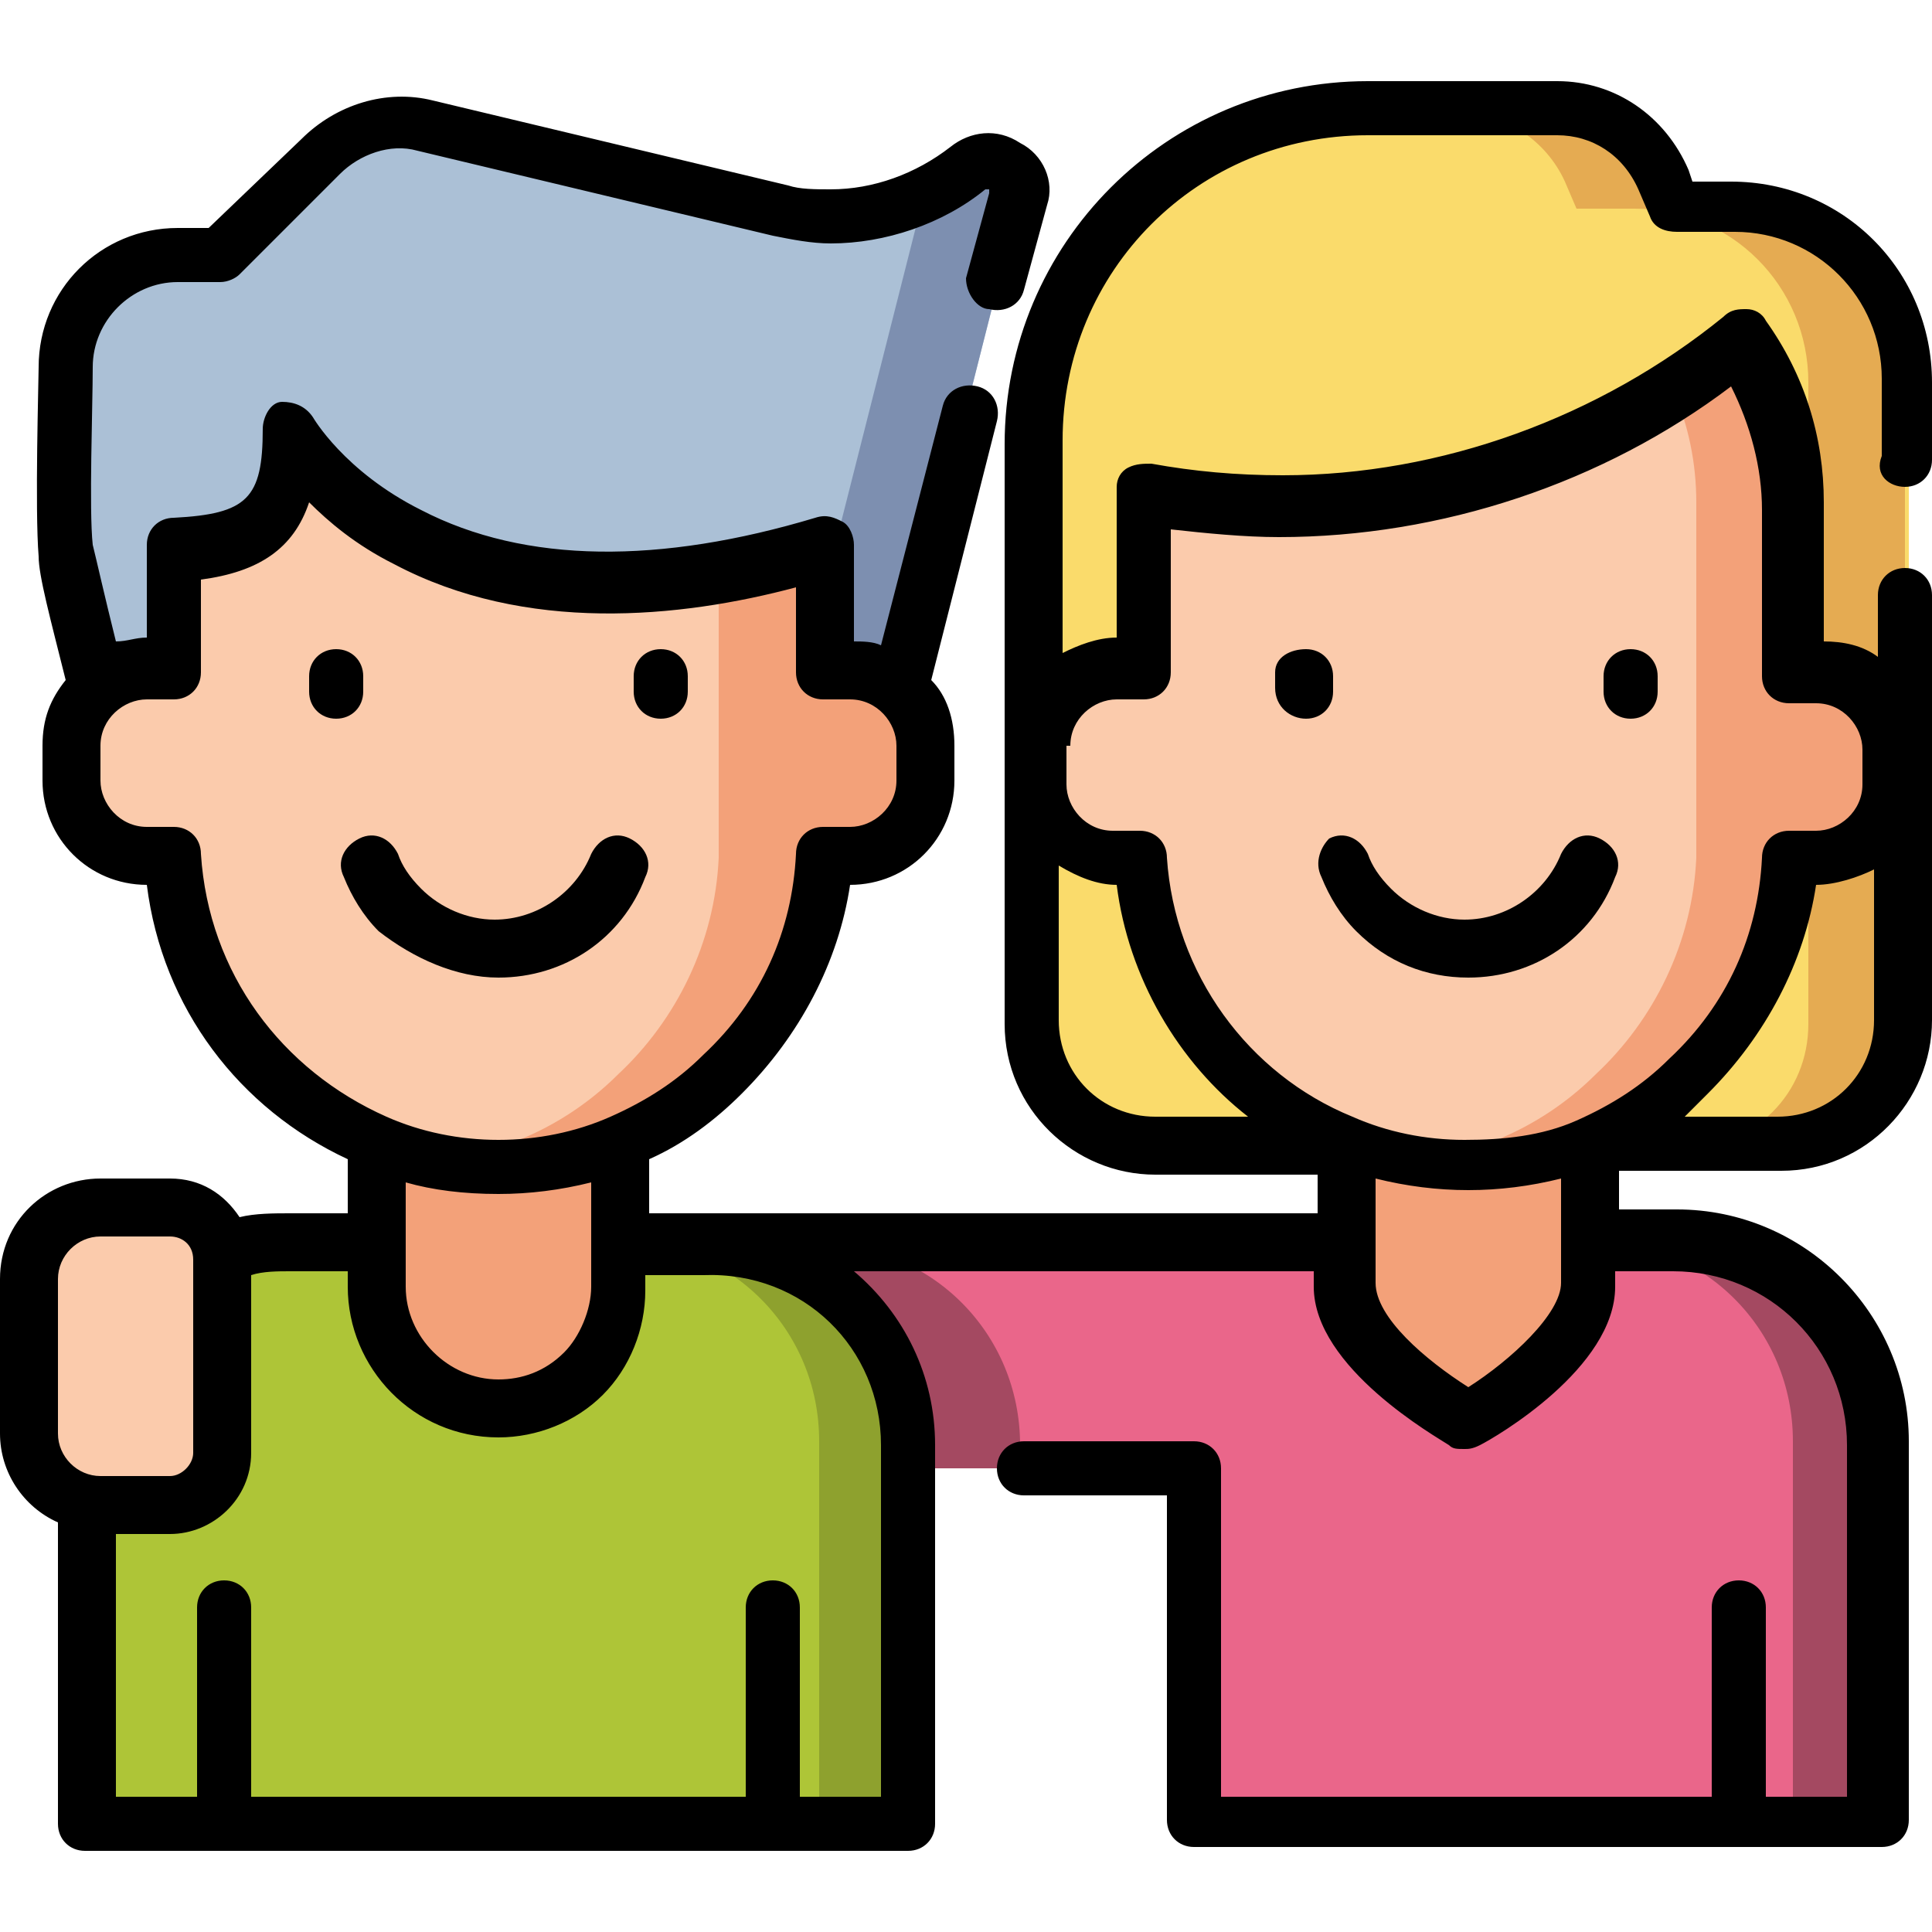
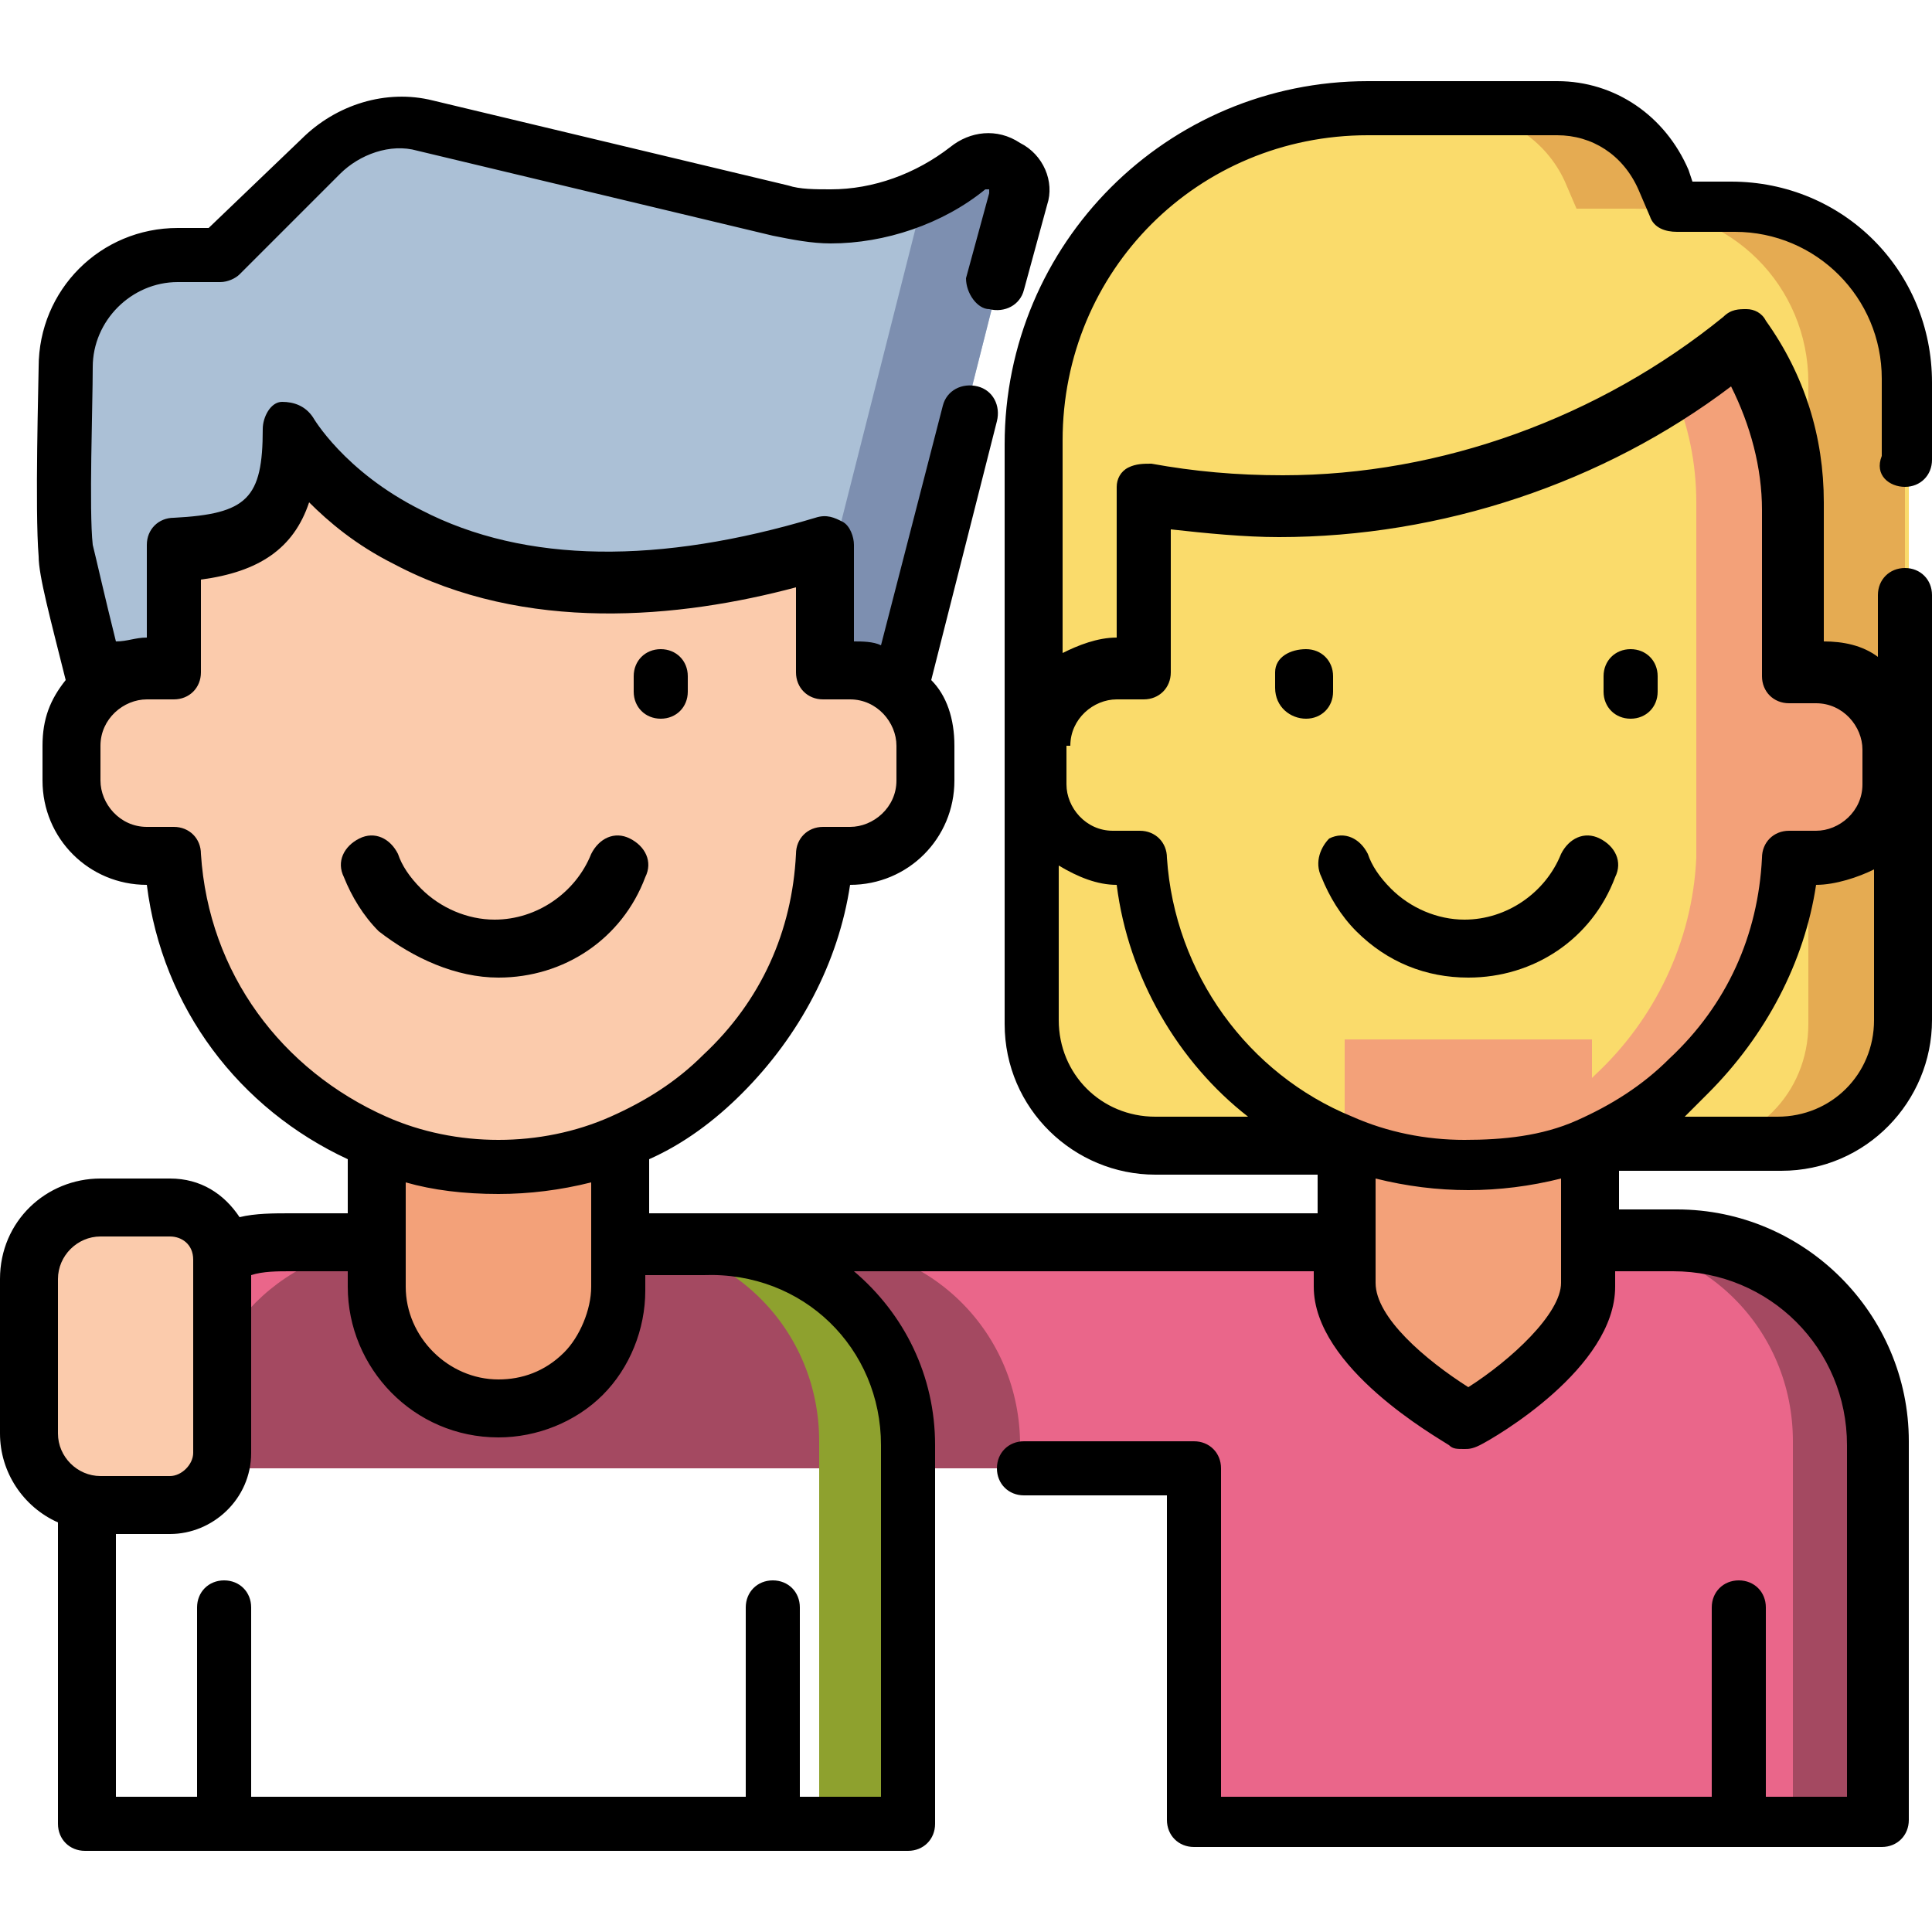
<svg xmlns="http://www.w3.org/2000/svg" xmlns:xlink="http://www.w3.org/1999/xlink" version="1.1" id="Ebene_1" x="0px" y="0px" width="50px" height="50px" viewBox="0 0 50 50" style="enable-background:new 0 0 50 50;" xml:space="preserve">
  <style type="text/css">
	.st0{clip-path:url(#SVGID_00000019652558965475656070000004589506723798562218_);fill:#FADB6B;}
	.st1{clip-path:url(#SVGID_00000019652558965475656070000004589506723798562218_);fill:#E5AB52;}
	.st2{clip-path:url(#SVGID_00000019652558965475656070000004589506723798562218_);fill:#ABC0D6;}
	.st3{clip-path:url(#SVGID_00000019652558965475656070000004589506723798562218_);fill:#7D8FB0;}
	.st4{clip-path:url(#SVGID_00000019652558965475656070000004589506723798562218_);fill:#EA668A;}
	.st5{clip-path:url(#SVGID_00000019652558965475656070000004589506723798562218_);fill:#A44961;}
	.st6{clip-path:url(#SVGID_00000019652558965475656070000004589506723798562218_);fill:#F3A179;}
	.st7{clip-path:url(#SVGID_00000019652558965475656070000004589506723798562218_);fill:#FBCBAC;}
	.st8{clip-path:url(#SVGID_00000019652558965475656070000004589506723798562218_);fill:#AEC537;}
	.st9{clip-path:url(#SVGID_00000019652558965475656070000004589506723798562218_);fill:#8EA12E;}
	.st10{clip-path:url(#SVGID_00000019652558965475656070000004589506723798562218_);}
</style>
  <g>
    <defs>
      <rect id="SVGID_1_" y="2.1" width="50" height="45.8" />
    </defs>
    <clipPath id="SVGID_00000008116637180211514060000013066010620340968837_">
      <use xlink:href="#SVGID_1_" style="overflow:visible;" />
    </clipPath>
    <path style="clip-path:url(#SVGID_00000008116637180211514060000013066010620340968837_);fill:#FADB6B;" d="M35.4,2.8h4.9   c1.2,0,2.3,0.7,2.8,1.8l0.3,0.7h1.5c2.5,0,4.5,2,4.5,4.5v16.6c0,1.8-1.4,3.2-3.2,3.2H29.9c-1.8,0-3.2-1.4-3.2-3.2v-15   C26.7,6.7,30.6,2.8,35.4,2.8" />
    <path style="clip-path:url(#SVGID_00000008116637180211514060000013066010620340968837_);fill:#E5AB52;" d="M44.8,5.4h-1.5L43,4.7   c-0.5-1.1-1.6-1.8-2.8-1.8h-2.5c1.2,0,2.3,0.7,2.8,1.8l0.3,0.7h1.5c2.5,0,4.5,2,4.5,4.5v16.6c0,1.8-1.4,3.2-3.2,3.2h2.5   c1.8,0,3.2-1.4,3.2-3.2V9.9C49.3,7.4,47.3,5.4,44.8,5.4" />
    <path style="clip-path:url(#SVGID_00000008116637180211514060000013066010620340968837_);fill:#ABC0D6;" d="M20.2,5.4L11,3.2   C10,3,9,3.3,8.3,4L5.7,6.6H4.6C3,6.6,1.7,7.9,1.7,9.5c0,0-0.1,3.6,0,4.7C1.8,15.7,3,19.7,3,19.7h19.7l3.7-14.6   c0.2-0.7-0.7-1.3-1.3-0.8C23.7,5.4,21.9,5.8,20.2,5.4" />
    <path style="clip-path:url(#SVGID_00000008116637180211514060000013066010620340968837_);fill:#7D8FB0;" d="M25.1,4.3L25.1,4.3   c-0.4,0.3-0.8,0.6-1.2,0.7c0,0,0,0.1,0,0.1l-3.7,14.6h2.5l3.7-14.6C26.6,4.4,25.7,3.8,25.1,4.3" />
    <path style="clip-path:url(#SVGID_00000008116637180211514060000013066010620340968837_);fill:#EA668A;" d="M43.4,32.1H32.6H4.4V38   h26.4v9.2h17.8v-9.8C48.6,34.5,46.3,32.1,43.4,32.1" />
    <path style="clip-path:url(#SVGID_00000008116637180211514060000013066010620340968837_);fill:#A44961;" d="M43.4,32.1h-2.2   c2.9,0,5.2,2.3,5.2,5.2v9.8h2.2v-9.8C48.6,34.5,46.3,32.1,43.4,32.1" />
    <path style="clip-path:url(#SVGID_00000008116637180211514060000013066010620340968837_);fill:#A44961;" d="M26.4,38v-0.6   c0-2.9-2.3-5.2-5.2-5.2H10.3c-2.9,0-5.2,2.3-5.2,5.2V38H26.4z" />
    <path style="clip-path:url(#SVGID_00000008116637180211514060000013066010620340968837_);fill:#F3A179;" d="M34.8,26.9v6.4   c0,1.7,3.2,3.5,3.2,3.5s3.2-1.8,3.2-3.5v-6.4H34.8z" />
-     <path style="clip-path:url(#SVGID_00000008116637180211514060000013066010620340968837_);fill:#FBCBAC;" d="M49,19.3v0.9   c0,1.1-0.9,2-2,2h-0.7c-0.3,5.1-5,8.7-9.7,7.9h0c-3.9-0.6-6.9-3.9-7.1-7.9h-0.7c-1.1,0-2-0.9-2-2v-0.9c0-1.1,0.9-2,2-2h0.7V13   c0-0.1,0-0.2,0-0.3c1.2,0.2,2.3,0.3,3.6,0.3c3.7,0,7.2-1.1,10.1-2.9c0.6-0.4,1.3-0.8,1.8-1.3c0.8,1.2,1.3,2.7,1.3,4.3v4.3h0.7   C48.1,17.3,49,18.2,49,19.3" />
    <path style="clip-path:url(#SVGID_00000008116637180211514060000013066010620340968837_);fill:#F3A179;" d="M47.1,17.3h-0.7v-1.7h0   c0-2.9,0-2.7,0-2.7c0-1.5-0.5-3-1.3-4.1c-0.6,0.5-1.2,0.9-1.8,1.3c0.4,0.9,0.6,1.9,0.6,2.9v4.3l0,4.9c-0.1,2.2-1.1,4.2-2.6,5.6   c-1.2,1.2-2.8,2-4.5,2.2c4.3,0.7,8.6-2.2,9.5-6.6c0,0,0,0,0,0c0-0.2,0.1-0.4,0.1-0.6c0,0,0,0,0,0c0-0.1,0-0.2,0-0.3c0,0,0,0,0-0.1   c0-0.1,0-0.2,0-0.3h0h0.7c1.1,0,2-0.9,2-2v-0.9C49,18.2,48.1,17.3,47.1,17.3" />
-     <path style="clip-path:url(#SVGID_00000008116637180211514060000013066010620340968837_);fill:#AEC537;" d="M23.5,47.2H2.2v-9.8   c0-2.9,2.3-5.2,5.2-5.2h10.8c2.9,0,5.2,2.3,5.2,5.2V47.2z" />
    <path style="clip-path:url(#SVGID_00000008116637180211514060000013066010620340968837_);fill:#8EA12E;" d="M18.3,32.1H16   c2.9,0,5.2,2.3,5.2,5.2v9.8h2.2v-9.8C23.5,34.5,21.2,32.1,18.3,32.1" />
    <path style="clip-path:url(#SVGID_00000008116637180211514060000013066010620340968837_);fill:#F3A179;" d="M9.7,26.9v6.4   c0,1.7,1.4,3.2,3.2,3.2S16,35,16,33.2v-6.4H9.7z" />
    <path style="clip-path:url(#SVGID_00000008116637180211514060000013066010620340968837_);fill:#FBCBAC;" d="M23.9,19.3v0.9   c0,1.1-0.9,2-2,2h-0.7c-0.1,1.6-0.6,3.2-1.4,4.3c0,0,0,0,0,0c-1.6,2.4-4.8,4.1-8.2,3.6h0c-3.9-0.6-6.9-3.9-7.1-7.9H3.8   c-1.1,0-2-0.9-2-2v-0.9c0-1.1,0.9-2,2-2h0.7v-3.1c2.3-0.2,3-0.8,3-3.1c0,0,2.9,5.1,11.3,3.6c0.8-0.1,1.7-0.4,2.6-0.6v3.2h0.7   C23,17.3,23.9,18.2,23.9,19.3" />
-     <path style="clip-path:url(#SVGID_00000008116637180211514060000013066010620340968837_);fill:#F3A179;" d="M21.9,17.3h-0.7v-0.6   v-2.6c-0.9,0.3-1.8,0.5-2.6,0.6v2.6l0,4.9c-0.1,2.2-1.1,4.2-2.6,5.6c-1.2,1.2-2.8,2-4.5,2.2c3.4,0.5,6.7-1.2,8.2-3.6c0,0,0,0,0,0   c0.5-0.6,1.1-1.9,1.3-3.2h0c0-0.2,0.1-0.5,0.1-0.7c0,0,0,0,0,0c0-0.1,0-0.2,0-0.3h0h0.7c1.1,0,2-0.9,2-2v-0.9   C23.9,18.2,23,17.3,21.9,17.3" />
    <path style="clip-path:url(#SVGID_00000008116637180211514060000013066010620340968837_);fill:#FBCBAC;" d="M4.3,38.9H2.6   c-1,0-1.8-0.8-1.8-1.8v-4c0-1,0.8-1.8,1.8-1.8h1.8c0.7,0,1.3,0.6,1.3,1.3v5C5.7,38.3,5.1,38.9,4.3,38.9" />
    <path style="clip-path:url(#SVGID_00000008116637180211514060000013066010620340968837_);" d="M34.2,22.7c0.2,0.5,0.5,1,0.9,1.4   c0.8,0.8,1.8,1.2,2.9,1.2c1.7,0,3.2-1,3.8-2.6c0.2-0.4,0-0.8-0.4-1c-0.4-0.2-0.8,0-1,0.4c-0.4,1-1.4,1.7-2.5,1.7   c-0.7,0-1.4-0.3-1.9-0.8c-0.3-0.3-0.5-0.6-0.6-0.9c-0.2-0.4-0.6-0.6-1-0.4C34.2,21.9,34,22.3,34.2,22.7" />
    <path style="clip-path:url(#SVGID_00000008116637180211514060000013066010620340968837_);" d="M33.8,18.6c0.4,0,0.7-0.3,0.7-0.7   v-0.4c0-0.4-0.3-0.7-0.7-0.7S33,17,33,17.4v0.4C33,18.3,33.4,18.6,33.8,18.6" />
    <path style="clip-path:url(#SVGID_00000008116637180211514060000013066010620340968837_);" d="M42.2,18.6c0.4,0,0.7-0.3,0.7-0.7   v-0.4c0-0.4-0.3-0.7-0.7-0.7s-0.7,0.3-0.7,0.7v0.4C41.5,18.3,41.8,18.6,42.2,18.6" />
    <path style="clip-path:url(#SVGID_00000008116637180211514060000013066010620340968837_);" d="M12.9,25.3c1.7,0,3.2-1,3.8-2.6   c0.2-0.4,0-0.8-0.4-1c-0.4-0.2-0.8,0-1,0.4c-0.4,1-1.4,1.7-2.5,1.7c-0.7,0-1.4-0.3-1.9-0.8c-0.3-0.3-0.5-0.6-0.6-0.9   c-0.2-0.4-0.6-0.6-1-0.4c-0.4,0.2-0.6,0.6-0.4,1c0.2,0.5,0.5,1,0.9,1.4C10.7,24.8,11.8,25.3,12.9,25.3" />
-     <path style="clip-path:url(#SVGID_00000008116637180211514060000013066010620340968837_);" d="M9.4,17.9v-0.4   c0-0.4-0.3-0.7-0.7-0.7c-0.4,0-0.7,0.3-0.7,0.7v0.4c0,0.4,0.3,0.7,0.7,0.7C9.1,18.6,9.4,18.3,9.4,17.9" />
    <path style="clip-path:url(#SVGID_00000008116637180211514060000013066010620340968837_);" d="M17.1,18.6c0.4,0,0.7-0.3,0.7-0.7   v-0.4c0-0.4-0.3-0.7-0.7-0.7c-0.4,0-0.7,0.3-0.7,0.7v0.4C16.4,18.3,16.7,18.6,17.1,18.6" />
    <path style="clip-path:url(#SVGID_00000008116637180211514060000013066010620340968837_);" d="M28.9,22.9c0.3,2.4,1.6,4.6,3.4,6   h-2.4c-1.4,0-2.5-1.1-2.5-2.5v-4C27.9,22.7,28.4,22.9,28.9,22.9 M27.7,19.3c0-0.7,0.6-1.2,1.2-1.2h0.7c0.4,0,0.7-0.3,0.7-0.7v-3.7   c0.9,0.1,1.9,0.2,2.8,0.2c4.2,0,8.4-1.4,11.7-3.9c0.5,1,0.8,2.1,0.8,3.2v4.3c0,0.4,0.3,0.7,0.7,0.7h0.7c0.7,0,1.2,0.6,1.2,1.2v0.9   c0,0.7-0.6,1.2-1.2,1.2h-0.7c-0.4,0-0.7,0.3-0.7,0.7c-0.1,2-0.9,3.8-2.4,5.2c-0.7,0.7-1.5,1.2-2.4,1.6c0,0,0,0,0,0   c-0.9,0.4-1.9,0.5-2.9,0.5c-1,0-2-0.2-2.9-0.6c0,0,0,0,0,0c-2.7-1.1-4.6-3.7-4.8-6.7c0-0.4-0.3-0.7-0.7-0.7h-0.7   c-0.7,0-1.2-0.6-1.2-1.2V19.3z M48.5,26.4c0,1.4-1.1,2.5-2.5,2.5h-2.4c0.2-0.2,0.4-0.4,0.6-0.6c1.5-1.5,2.5-3.4,2.8-5.4   c0.5,0,1.1-0.2,1.5-0.4V26.4z M40.4,33.2c0,0.8-1.3,2-2.4,2.7c-1.1-0.7-2.4-1.8-2.4-2.7v-2.7c0.8,0.2,1.6,0.3,2.4,0.3   c0.8,0,1.6-0.1,2.4-0.3V33.2z M22.8,37.4v9.1h-2.1v-4.9c0-0.4-0.3-0.7-0.7-0.7c-0.4,0-0.7,0.3-0.7,0.7v4.9H6.5v-4.9   c0-0.4-0.3-0.7-0.7-0.7c-0.4,0-0.7,0.3-0.7,0.7v4.9H3v-6.8h1.4c1.1,0,2.1-0.9,2.1-2.1V33c0.3-0.1,0.7-0.1,1-0.1H9v0.4   c0,2.1,1.7,3.9,3.9,3.9c1,0,2-0.4,2.7-1.1c0.7-0.7,1.1-1.7,1.1-2.7v-0.4h1.5C20.8,32.9,22.8,34.9,22.8,37.4 M1.5,33.1   C1.5,32.5,2,32,2.6,32h1.8C4.7,32,5,32.2,5,32.6v5c0,0.3-0.3,0.6-0.6,0.6H2.6c-0.6,0-1.1-0.5-1.1-1.1V33.1z M12.9,30.9   c0.8,0,1.6-0.1,2.4-0.3v1.6v1.1c0,0.6-0.3,1.3-0.7,1.7c-0.5,0.5-1.1,0.7-1.7,0.7c-1.3,0-2.4-1.1-2.4-2.4v-1.1v-1.6   C11.2,30.8,12,30.9,12.9,30.9 M5.2,22.1c0-0.4-0.3-0.7-0.7-0.7H3.8c-0.7,0-1.2-0.6-1.2-1.2v-0.9c0-0.7,0.6-1.2,1.2-1.2h0.7   c0.4,0,0.7-0.3,0.7-0.7v-2.4c1.5-0.2,2.4-0.8,2.8-2c0.5,0.5,1.2,1.1,2.2,1.6c3.4,1.8,7.4,1.4,10.4,0.6v2.2c0,0.4,0.3,0.7,0.7,0.7   h0.7c0.7,0,1.2,0.6,1.2,1.2v0.9c0,0.7-0.6,1.2-1.2,1.2h-0.7c-0.4,0-0.7,0.3-0.7,0.7c-0.1,2-0.9,3.8-2.4,5.2   c-0.7,0.7-1.5,1.2-2.4,1.6c0,0,0,0,0,0c-0.9,0.4-1.9,0.6-2.9,0.6c-1,0-2-0.2-2.9-0.6c0,0,0,0,0,0C7.3,27.7,5.4,25.2,5.2,22.1    M49.3,12.6c0.4,0,0.7-0.3,0.7-0.7v-2c0-2.9-2.3-5.2-5.2-5.2h-1l-0.1-0.3c-0.6-1.4-1.9-2.3-3.4-2.3h-4.9c-5.2,0-9.4,4.2-9.4,9.4v15   c0,2.2,1.8,3.9,3.9,3.9h4.2v1H18.3h-1.5V30c0.9-0.4,1.7-1,2.4-1.7c1.5-1.5,2.5-3.4,2.8-5.4c1.5,0,2.7-1.2,2.7-2.7v-0.9   c0-0.7-0.2-1.3-0.6-1.7l1.7-6.7c0.1-0.4-0.1-0.8-0.5-0.9c-0.4-0.1-0.8,0.1-0.9,0.5l-1.6,6.2c-0.2-0.1-0.5-0.1-0.7-0.1v-2.5   c0-0.2-0.1-0.5-0.3-0.6c-0.2-0.1-0.4-0.2-0.7-0.1c-4,1.2-7.5,1.2-10.2-0.2c-2-1-2.8-2.4-2.8-2.4c-0.2-0.3-0.5-0.4-0.8-0.4   s-0.5,0.4-0.5,0.7c0,1.8-0.4,2.2-2.3,2.3c-0.4,0-0.7,0.3-0.7,0.7v2.4c-0.3,0-0.5,0.1-0.8,0.1c-0.3-1.2-0.5-2.1-0.6-2.5   c-0.1-0.9,0-3.6,0-4.6c0,0,0,0,0,0c0-1.2,1-2.2,2.2-2.2h1.1c0.2,0,0.4-0.1,0.5-0.2l2.6-2.6c0.5-0.5,1.3-0.8,2-0.6l9.2,2.2   c0.5,0.1,1,0.2,1.5,0.2c1.4,0,2.9-0.5,4-1.4c0,0,0,0,0.1,0c0,0,0,0.1,0,0.1l-0.6,2.2C25,7.6,25.3,8,25.6,8c0.4,0.1,0.8-0.1,0.9-0.5   l0.6-2.2C27.3,4.7,27,4,26.4,3.7c-0.6-0.4-1.3-0.3-1.8,0.1c-0.9,0.7-2,1.1-3.1,1.1c-0.4,0-0.8,0-1.1-0.1l-9.2-2.2   c-1.2-0.3-2.5,0.1-3.4,1L5.4,5.9H4.6c-2,0-3.6,1.6-3.6,3.6c0,0.3-0.1,3.7,0,4.9C1,14.9,1.3,16,1.7,17.6c-0.4,0.5-0.6,1-0.6,1.7v0.9   c0,1.5,1.2,2.7,2.7,2.7C4.2,26.1,6.2,28.7,9,30v1.4H7.5c-0.4,0-0.9,0-1.3,0.1c-0.4-0.6-1-1-1.8-1H2.6c-1.4,0-2.6,1.1-2.6,2.6v4   c0,1,0.6,1.9,1.5,2.3v7.8c0,0.4,0.3,0.7,0.7,0.7h21.3c0.4,0,0.7-0.3,0.7-0.7v-9.8c0-1.8-0.8-3.4-2.1-4.5h11.9v0.4   c0,2.1,3.2,3.9,3.5,4.1c0.1,0.1,0.2,0.1,0.4,0.1c0.1,0,0.2,0,0.4-0.1c0.4-0.2,3.5-2,3.5-4.1v-0.4h1.5c2.5,0,4.5,2,4.5,4.5v9.1h-2.1   v-4.9c0-0.4-0.3-0.7-0.7-0.7c-0.4,0-0.7,0.3-0.7,0.7v4.9H31.6V38c0-0.4-0.3-0.7-0.7-0.7h-4.4c-0.4,0-0.7,0.3-0.7,0.7   c0,0.4,0.3,0.7,0.7,0.7h3.7v8.4c0,0.4,0.3,0.7,0.7,0.7h17.8c0.4,0,0.7-0.3,0.7-0.7v-9.8c0-3.3-2.7-6-6-6h-1.5v-1h4.2   c2.2,0,3.9-1.8,3.9-3.9V15.4c0-0.4-0.3-0.7-0.7-0.7c-0.4,0-0.7,0.3-0.7,0.7V17c-0.4-0.3-0.9-0.4-1.4-0.4V13c0-1.7-0.5-3.3-1.5-4.7   c-0.1-0.2-0.3-0.3-0.5-0.3c-0.2,0-0.4,0-0.6,0.2c-3.2,2.6-7.3,4.1-11.4,4.1c-1.2,0-2.3-0.1-3.4-0.3c-0.2,0-0.4,0-0.6,0.1   c-0.2,0.1-0.3,0.3-0.3,0.5c0,0.1,0,0.2,0,0.4v3.5c-0.5,0-1,0.2-1.4,0.4v-5.5c0-4.4,3.5-7.9,7.9-7.9h4.9c0.9,0,1.7,0.5,2.1,1.4   l0.3,0.7c0.1,0.3,0.4,0.4,0.7,0.4h1.5c2.1,0,3.8,1.7,3.8,3.8v2C48.5,12.3,48.9,12.6,49.3,12.6" />
  </g>
</svg>